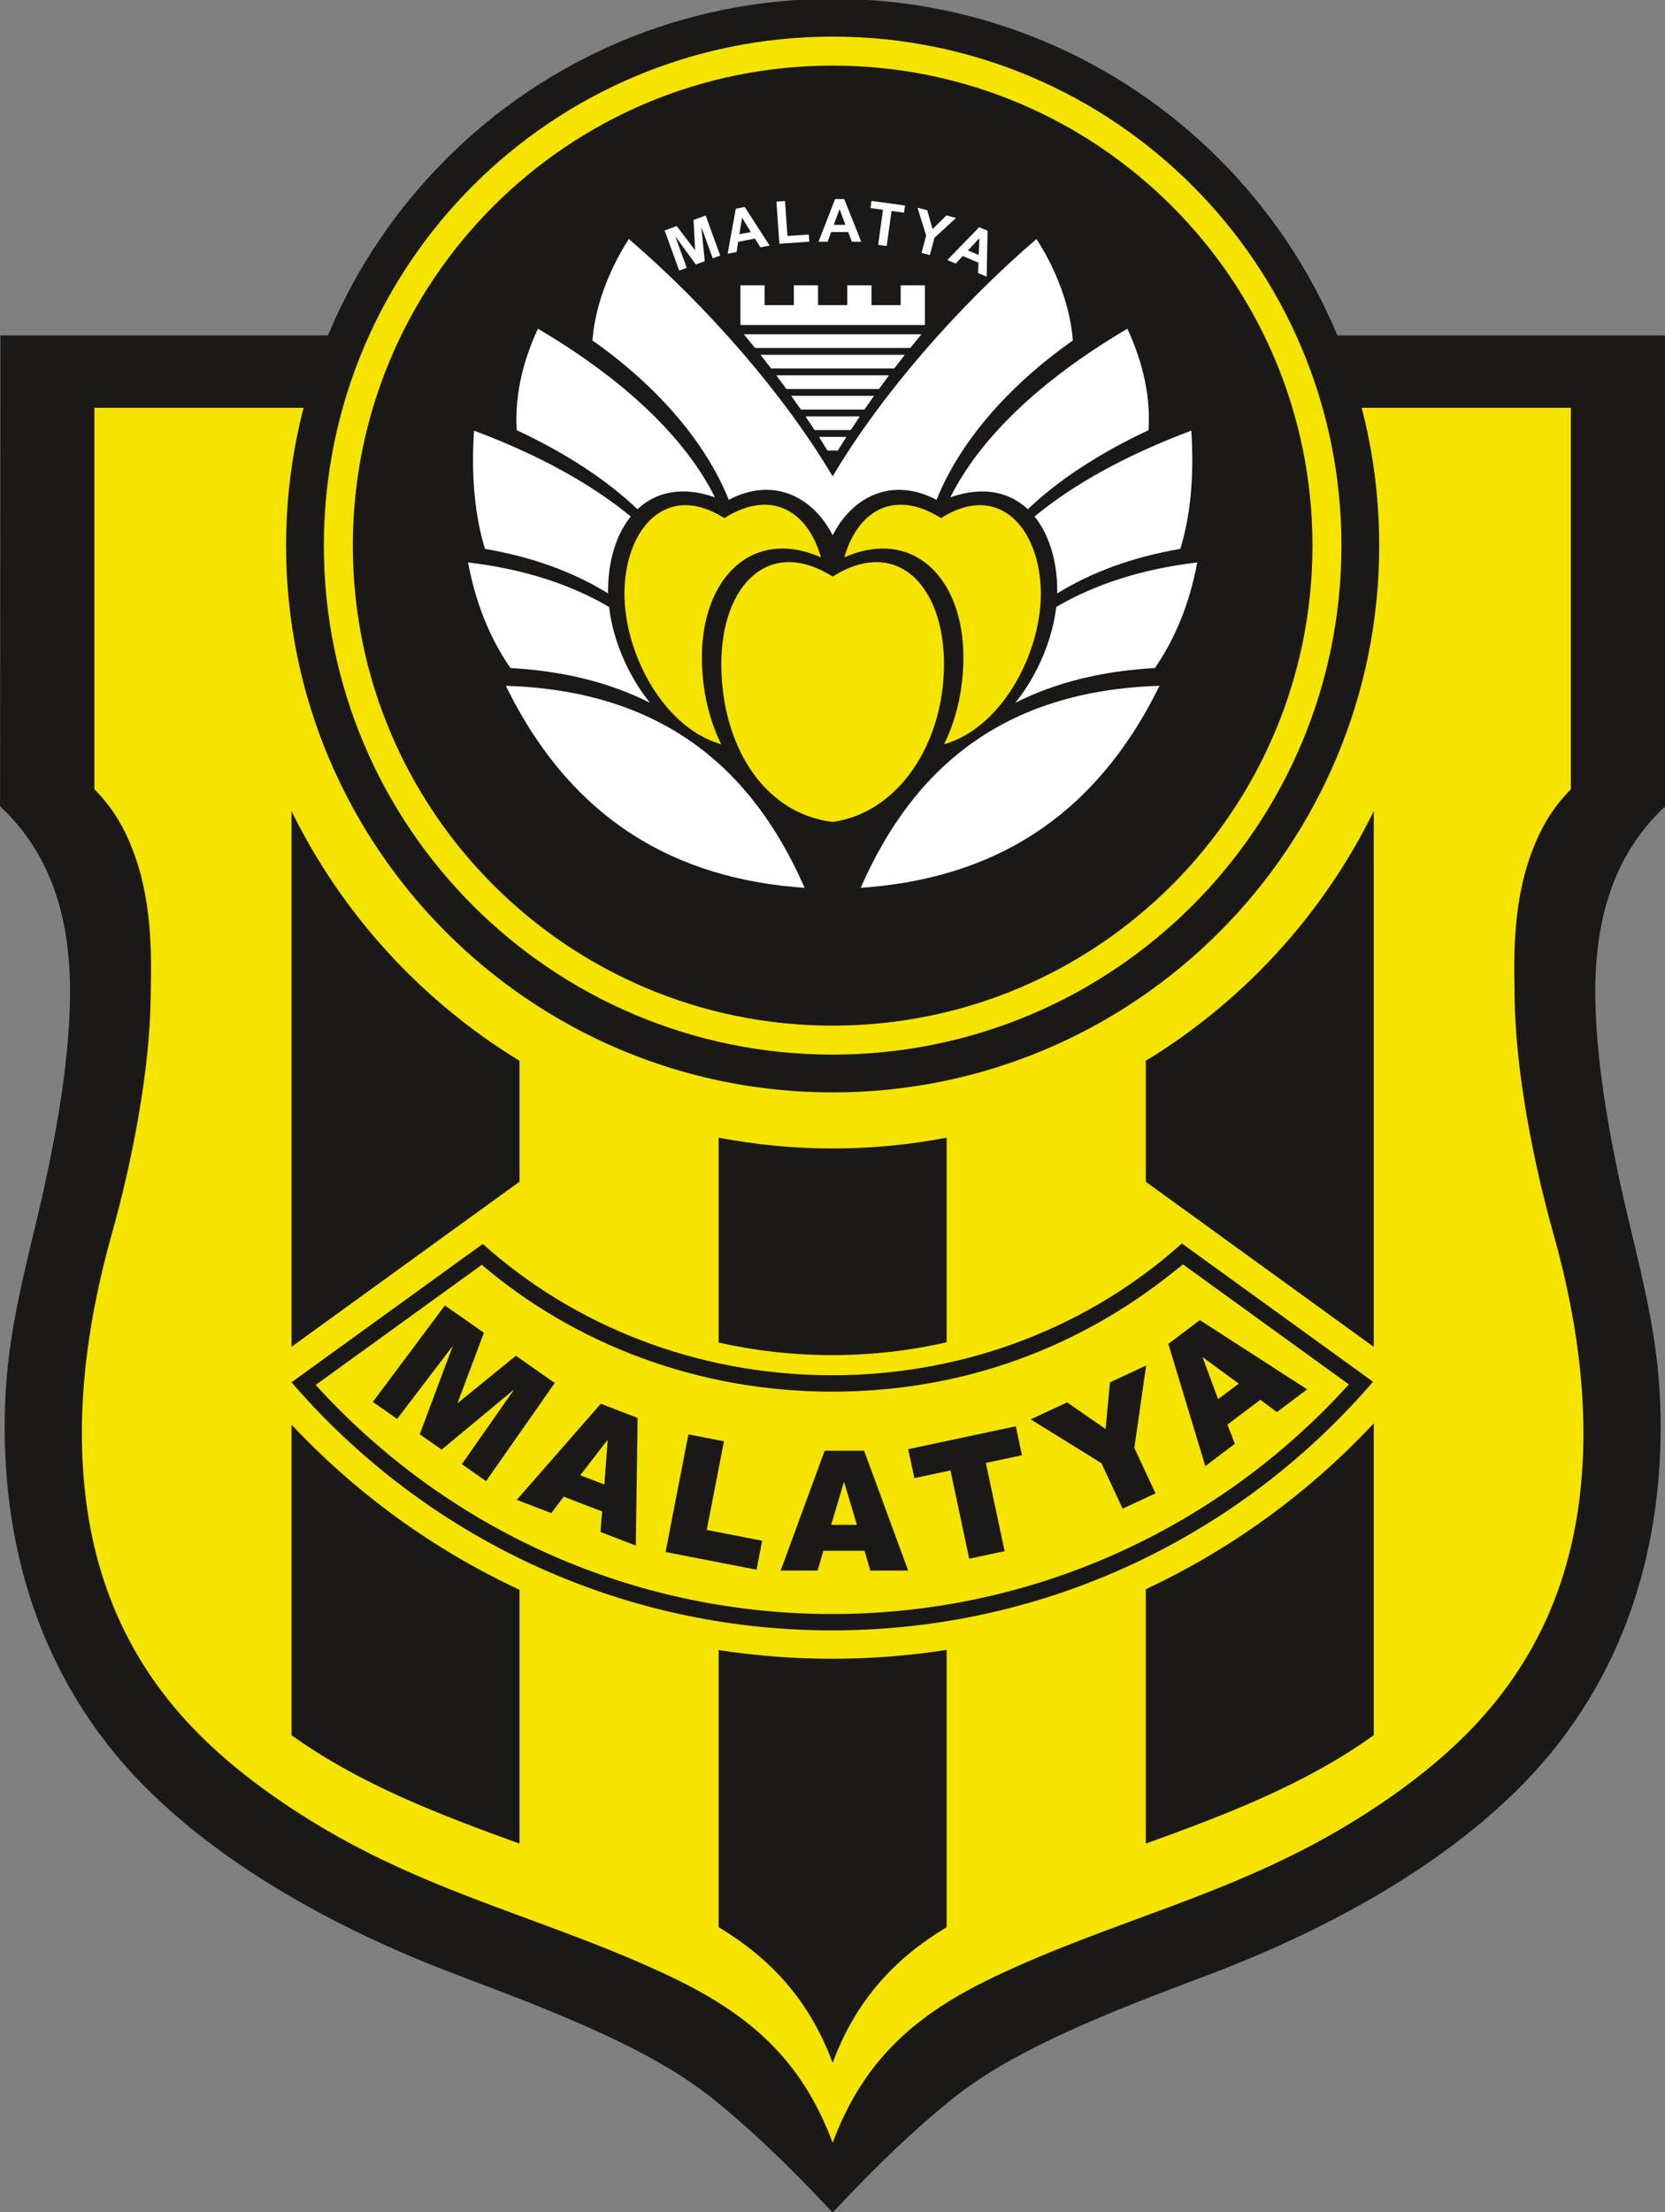
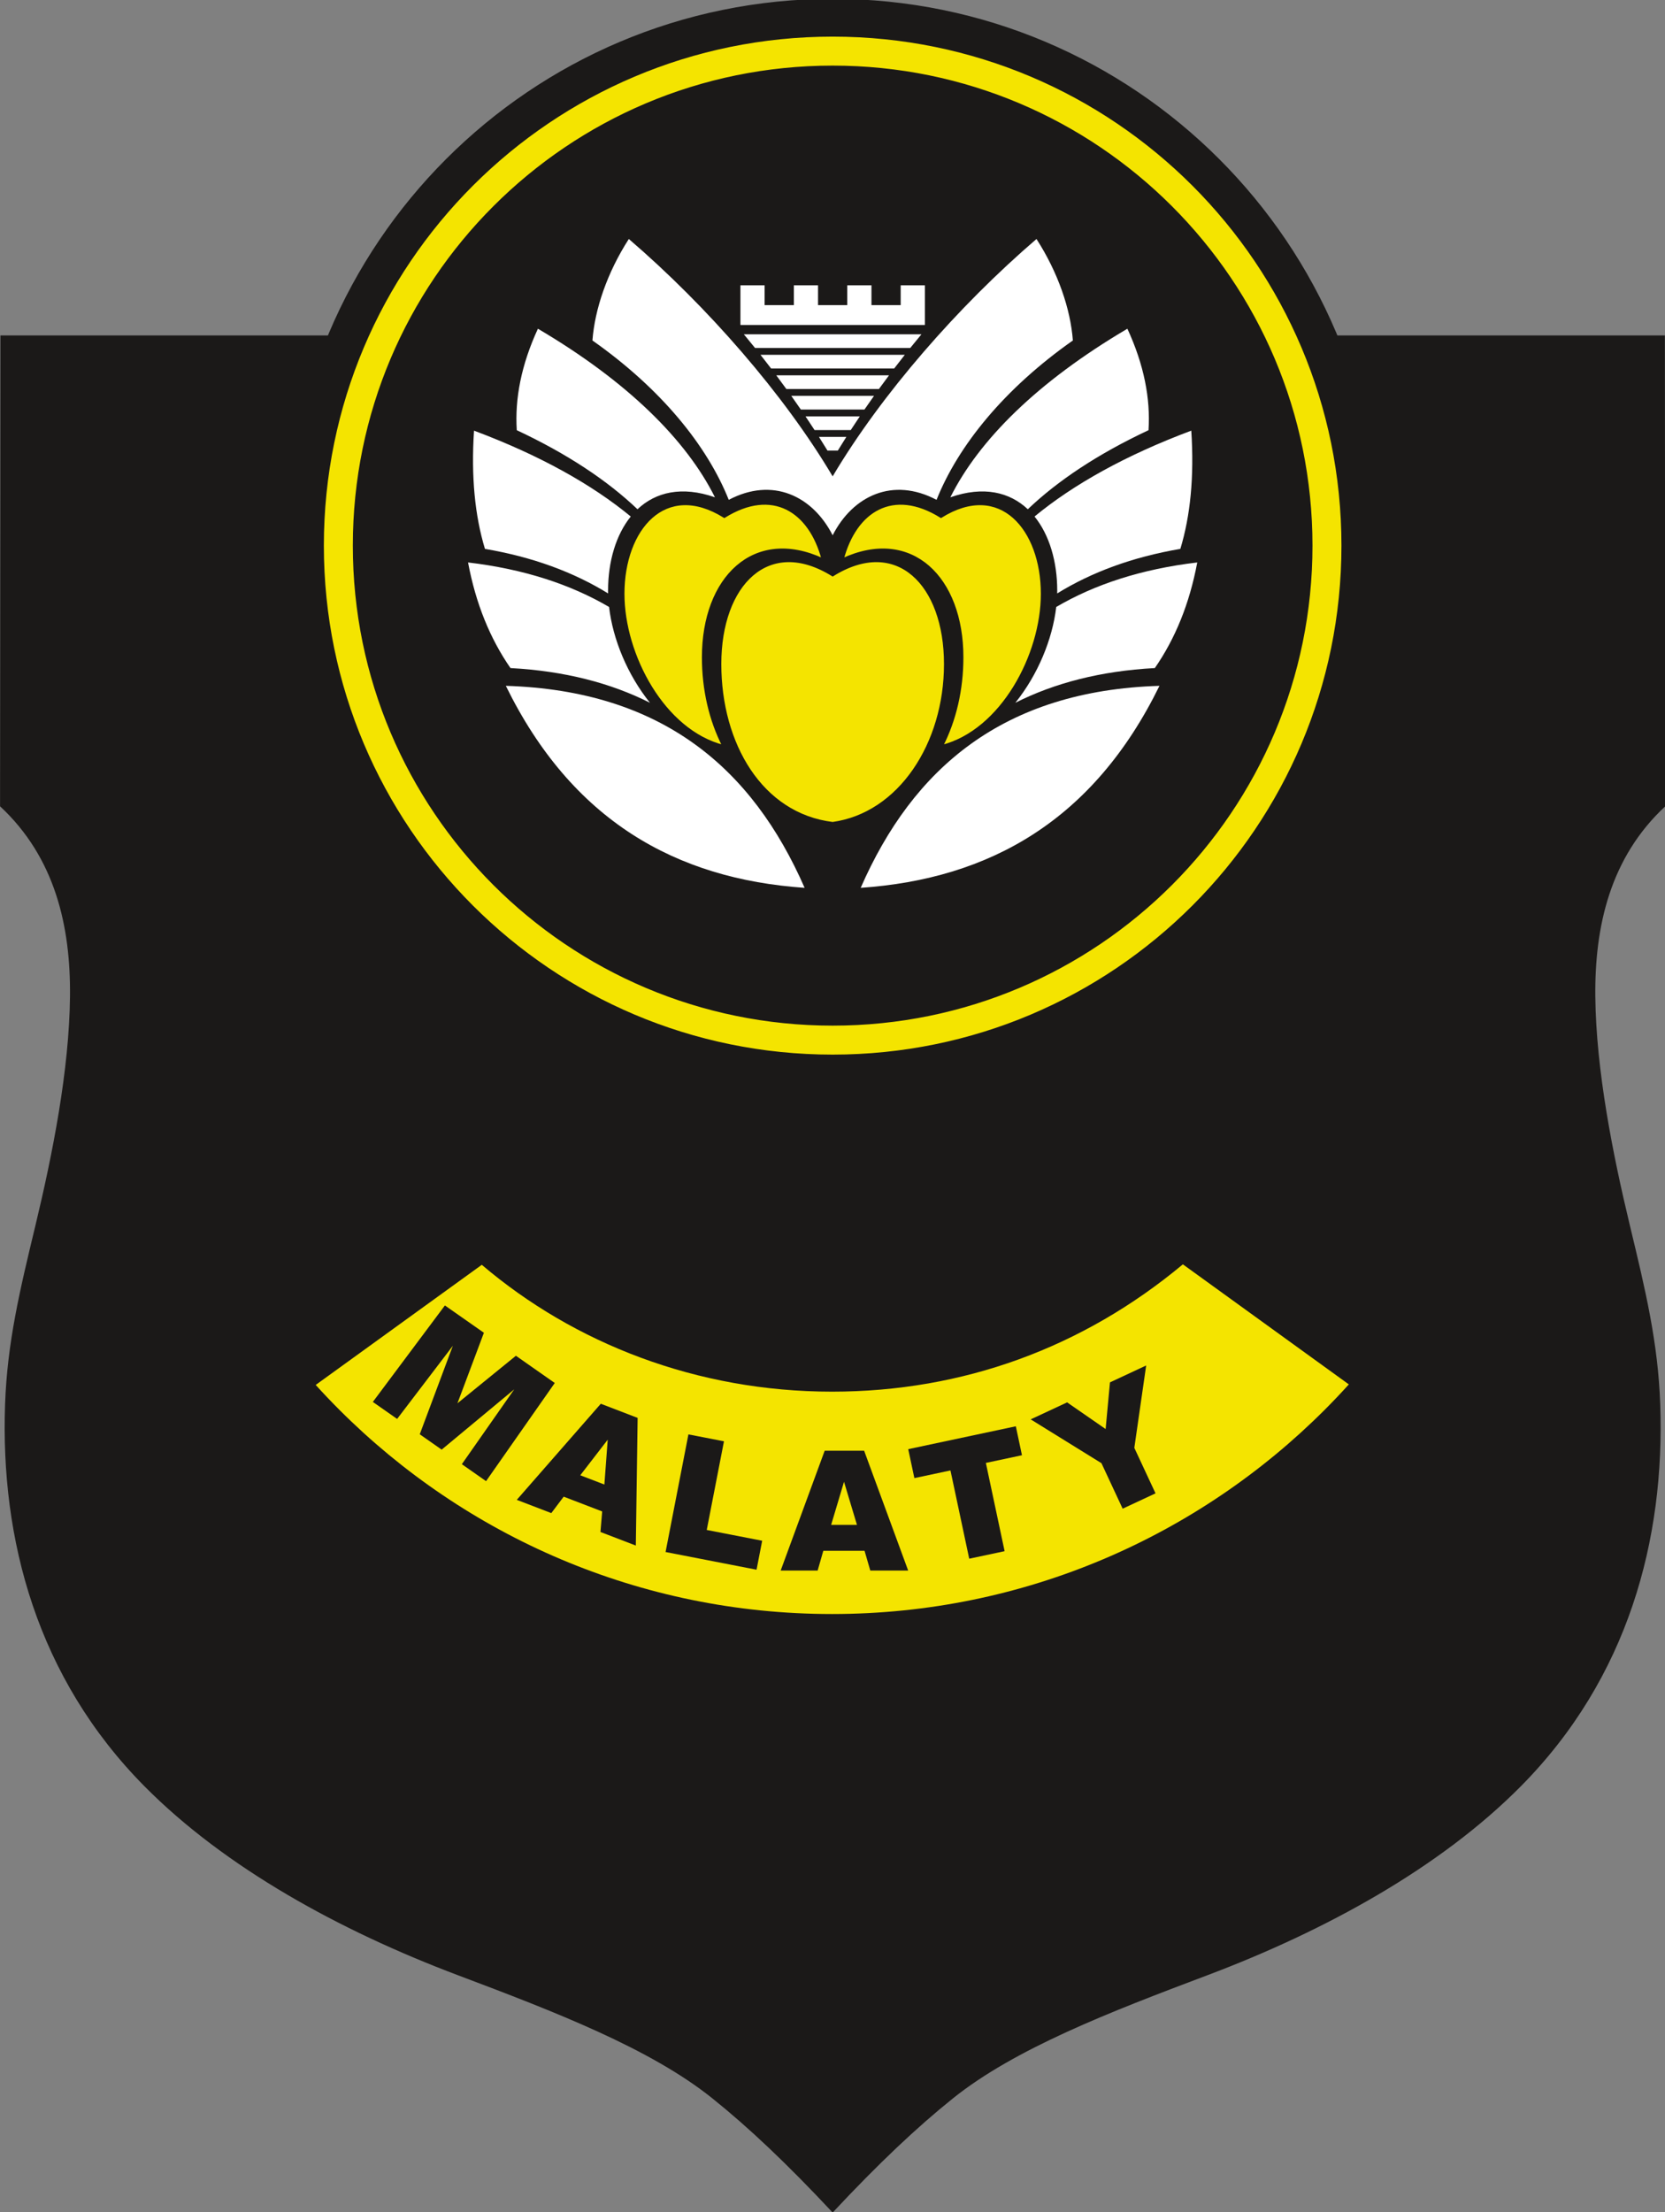
<svg xmlns="http://www.w3.org/2000/svg" viewBox="1 1.14 188.13 249.86" id="svg50" version="1.1">
  <rect x="1" y="1.14" width="188.13" height="249.86" fill="#808080" stroke="none" />
  <defs id="defs54" />
  <g transform="matrix(0.502,0,0,0.502,-55.1,-67.438)" id="g82">
    <path d="m 299.168,634.415 c 10.348,-11.065 18.923,-19.146 27.041,-25.663 13.995,-11.234 35.383,-19.471 57.271,-27.717 26.65,-10.041 52.431,-24.215 70.552,-42.492 24.214,-24.423 32.486,-55.566 31.409,-85.985 -0.494,-13.941 -3.338,-25.709 -6.826,-40.199 -3.858,-16.028 -7.614,-34.973 -7.786,-51.526 -0.164,-15.84 3.353,-31.29 15.742,-42.81 l -0.083,-105.939 -374.639,-9e-4 -0.083,105.939 c 12.389,11.52 15.907,26.97 15.742,42.81 -0.172,16.553 -3.927,35.498 -7.786,51.526 -3.488,14.49 -6.332,26.258 -6.826,40.199 -1.077,30.419 7.195,61.562 31.409,85.985 18.121,18.277 43.902,32.452 70.552,42.492 21.887,8.246 43.276,16.483 57.271,27.717 8.118,6.517 16.693,14.599 27.041,25.664 z" style="fill:#1b1918;fill-rule:evenodd" id="path2" />
-     <path d="m 299.168,618.72 c -7.059,-18.949 -19.003,-29.064 -36.432,-37.361 -26.755,-12.736 -52.931,-18.172 -79.389,-34.106 -10.254,-6.176 -19.49,-13.078 -27.017,-20.67 -14.805,-14.932 -22.319,-32.212 -24.974,-50.627 -2.82,-19.559 -0.399,-40.563 5.574,-61.752 4.418,-15.672 8.565,-36.525 8.739,-53.239 0.071,-6.854 0.77,-20.103 -3.754,-32.368 -1.942,-5.265 -4.576,-10.076 -8.907,-14.395 v -85.843 l 332.319,8e-4 v 85.843 c -4.33,4.319 -6.965,9.13 -8.907,14.395 -4.524,12.265 -3.825,25.514 -3.754,32.368 0.174,16.714 4.321,37.567 8.739,53.239 5.973,21.189 8.393,42.193 5.574,61.752 -2.655,18.415 -10.169,35.695 -24.974,50.627 -7.527,7.592 -16.763,14.494 -27.017,20.67 -26.458,15.934 -52.634,21.37 -79.389,34.106 -17.429,8.297 -29.373,18.412 -36.432,37.36 z" style="fill:#f4e400;fill-rule:evenodd" id="path4" />
    <path d="m 299.169,136.63 c 67.787,0 122.74,54.952 122.74,122.74 0,67.788 -54.953,122.74 -122.74,122.74 -67.788,0 -122.74,-54.952 -122.74,-122.74 0,-67.787 54.953,-122.74 122.74,-122.74 z" style="fill:#1b1918;fill-rule:evenodd;stroke:#1b1918;stroke-width:0.567;stroke-linecap:butt;stroke-linejoin:miter;stroke-dasharray:none" id="path6" />
    <path d="m 299.168,144.567 c 63.404,0 114.803,51.399 114.803,114.803 0,63.404 -51.399,114.803 -114.803,114.803 -63.404,0 -114.803,-51.399 -114.803,-114.803 0,-63.404 51.399,-114.803 114.803,-114.803 z" style="fill:#f4e400;fill-rule:evenodd;stroke:#1b1918;stroke-width:0.567;stroke-linecap:butt;stroke-linejoin:miter;stroke-dasharray:none" id="path8" />
    <path d="m 299.168,151.654 c 59.49,0 107.717,48.226 107.717,107.717 0,59.49 -48.226,107.716 -107.717,107.716 -59.49,0 -107.716,-48.226 -107.716,-107.716 0,-59.49 48.226,-107.717 107.716,-107.717 z" style="fill:#1b1918;fill-rule:evenodd;stroke:#1b1918;stroke-width:0.567;stroke-linecap:butt;stroke-linejoin:miter;stroke-dasharray:none" id="path10" />
    <path d="m 299.168,321.831 c -16.058,-1.961 -25.344,-17.837 -25.344,-35.816 0,-17.979 10.901,-29.011 25.344,-20.013 14.443,-8.997 25.344,2.034 25.344,20.014 0,17.979 -10.324,33.739 -25.344,35.815 z" style="fill:#f4e400;fill-rule:evenodd;stroke:#1b1918;stroke-width:0.567;stroke-linecap:butt;stroke-linejoin:miter;stroke-dasharray:none" id="path12" />
    <path d="m 225.608,290.917 c 35.151,1.073 55.476,18.534 67.249,45.447 -28.997,-1.987 -52.401,-15.161 -67.249,-45.447 z m -8.504,-27.759 c 12.573,1.488 23.045,4.926 31.739,10.015 0.853,7.296 4.133,15.235 9.202,21.555 -8.804,-4.439 -19.175,-7.146 -31.395,-7.81 -4.571,-6.595 -7.805,-14.466 -9.546,-23.76 z m 1.343,-29.654 c 14.828,5.548 26.569,12.134 35.279,19.319 -3.346,4.133 -5.106,10.138 -5.106,16.657 0,0.215 0.003,0.431 0.008,0.648 -7.714,-4.758 -16.875,-8.172 -27.721,-10.024 -2.263,-7.448 -3.137,-16.254 -2.461,-26.6 z m 14.381,-22.935 c 20.34,11.988 33.453,25.125 39.847,37.931 -7.479,-2.614 -13.36,-1.156 -17.435,2.687 -6.739,-6.427 -15.778,-12.453 -27.168,-17.785 -0.458,-7.068 0.993,-14.684 4.756,-22.832 z m 66.34,46.473 c -4.531,-8.882 -13.538,-13.175 -23.385,-7.972 -4.878,-12.213 -15.251,-25.01 -30.683,-35.855 0.53,-7.063 3.329,-15.287 8.19,-22.833 17.647,15.148 34.95,34.982 45.878,53.404 10.928,-18.422 28.232,-38.256 45.879,-53.404 4.861,7.546 7.66,15.77 8.19,22.833 -15.432,10.845 -25.805,23.641 -30.683,35.855 -9.847,-5.202 -18.854,-0.909 -23.385,7.973 z m 73.56,33.875 c -35.151,1.073 -55.476,18.534 -67.249,45.448 28.997,-1.987 52.401,-15.161 67.249,-45.448 z m 8.504,-27.759 c -12.573,1.488 -23.045,4.926 -31.739,10.015 -0.853,7.296 -4.133,15.235 -9.202,21.555 8.804,-4.439 19.175,-7.146 31.395,-7.81 4.571,-6.595 7.805,-14.466 9.546,-23.76 z m -1.343,-29.654 c -14.828,5.548 -26.569,12.134 -35.279,19.319 3.346,4.133 5.106,10.137 5.106,16.657 0,0.215 -0.003,0.431 -0.008,0.648 7.714,-4.758 16.875,-8.172 27.721,-10.024 2.263,-7.448 3.137,-16.254 2.461,-26.6 z m -14.381,-22.935 c -20.34,11.988 -33.453,25.125 -39.847,37.931 7.479,-2.614 13.36,-1.156 17.435,2.687 6.739,-6.427 15.778,-12.453 27.168,-17.785 0.458,-7.068 -0.993,-14.684 -4.756,-22.832 z" style="fill:#ffffff;fill-rule:evenodd" id="path14" />
    <path d="m 274.633,304.515 c -13.516,-3.412 -22.61,-20.557 -22.61,-34.302 0,-14.564 9.398,-25.697 22.765,-17.369 10.779,-6.715 19.288,-1.375 22.179,9.67 -15.504,-7.203 -26.945,4.088 -26.945,21.989 0,7.234 1.593,14.14 4.61,20.012 z" style="fill:#f4e400;fill-rule:evenodd;stroke:#1b1918;stroke-width:0.567;stroke-linecap:butt;stroke-linejoin:miter;stroke-dasharray:none" id="path16" />
    <path d="m 323.704,304.515 c 13.516,-3.412 22.61,-20.556 22.61,-34.302 0,-14.564 -9.398,-25.697 -22.765,-17.369 -10.779,-6.715 -19.288,-1.375 -22.179,9.669 15.504,-7.203 26.945,4.088 26.945,21.989 0,7.234 -1.593,14.14 -4.61,20.012 z" style="fill:#f4e400;fill-rule:evenodd;stroke:#1b1918;stroke-width:0.567;stroke-linecap:butt;stroke-linejoin:miter;stroke-dasharray:none" id="path18" />
    <path d="m 298.002,237.984 c -0.621,-1.016 -1.26,-2.043 -1.92,-3.078 h 6.173 c -0.66,1.036 -1.3,2.062 -1.921,3.078 z m -2.91,-4.618 c -0.663,-1.02 -1.343,-2.047 -2.039,-3.079 h 12.229 c -0.696,1.032 -1.376,2.059 -2.038,3.079 z m -3.087,-4.618 c -0.703,-1.023 -1.421,-2.05 -2.153,-3.079 h 18.632 c -0.732,1.028 -1.45,2.055 -2.154,3.079 z m -3.259,-4.618 c -0.744,-1.026 -1.5,-2.053 -2.269,-3.078 h 25.38 c -0.769,1.025 -1.526,2.052 -2.269,3.078 z m -3.433,-4.618 c -0.785,-1.03 -1.583,-2.057 -2.39,-3.078 h 32.49 c -0.808,1.022 -1.604,2.049 -2.39,3.078 z m -3.617,-4.618 c -0.831,-1.033 -1.672,-2.06 -2.522,-3.078 h 39.987 c -0.85,1.018 -1.69,2.046 -2.521,3.078 z" style="fill:#ffffff;fill-rule:evenodd" id="path20" />
    <path d="m 320.21,200.523 v 9.487 h -42.083 v -9.487 h 6.012 v 4.452 h 6.012 v -4.452 h 6.012 v 4.452 h 6.012 v -4.452 h 6.012 v 4.452 h 6.012 v -4.452 z" style="fill:#ffffff;fill-rule:evenodd;stroke:#1b1918;stroke-width:0.567;stroke-linecap:butt;stroke-linejoin:miter;stroke-dasharray:none" id="path22" />
-     <path d="m 333.841,198.86 -1.942,-0.82 0.076,-2.334 -3.532,-1.492 -1.577,1.7 -1.893,-0.799 7.175,-7.382 1.887,0.797 z m -1.809,-4.883 0.168,-3.794 -2.579,2.775 z m -12.859,-0.478 1.045,-3.9 -1.956,-6.274 2.194,0.588 1.199,4.249 3.118,-3.093 2.155,0.578 -4.848,4.465 -1.042,3.887 z m -9.764,-1.798 1.095,-7.893 -2.818,-0.391 0.223,-1.608 7.55,1.047 -0.223,1.608 -2.812,-0.39 -1.095,7.893 z m -3.8,-0.708 h -2.108 l -0.838,-2.18 h -3.835 l -0.79,2.18 h -2.055 l 3.736,-9.592 h 2.048 z m -3.567,-3.795 -1.322,-3.56 -1.295,3.56 z m -14.867,4.258 -0.664,-9.491 1.932,-0.135 0.551,7.878 4.803,-0.336 0.113,1.613 z m -6.423,-2.635 -1.977,-3.242 -0.592,3.741 z m 4.225,3.044 -2.069,0.402 -1.238,-1.98 -3.764,0.732 -0.36,2.291 -2.017,0.392 1.837,-10.129 2.01,-0.391 z m -20.347,5.616 -3.28,-9.014 2.724,-0.992 4.139,5.457 -0.356,-6.834 2.73,-0.994 3.281,9.014 -1.689,0.615 -2.583,-7.096 0.792,7.747 -2.019,0.734 -4.632,-6.349 2.583,7.096 z" style="fill:#ffffff;fill-rule:evenodd" id="path24" />
-     <path d="m 299.168,600.722 c -5.281,-14.143 -13.942,-23.449 -25.658,-30.505 v -62.346 c 8.32,1.277 16.841,1.944 25.518,1.944 8.775,0 17.389,-0.681 25.798,-1.987 v 62.388 c -11.714,7.054 -20.378,16.363 -25.658,30.505 z M 273.51,438.677 v -46.103 c 8.31,1.591 16.885,2.434 25.658,2.434 8.773,0 17.349,-0.843 25.658,-2.434 v 46.04 c -8.27,1.887 -16.909,2.888 -25.798,2.888 -8.789,0 -17.334,-0.979 -25.518,-2.824 z" style="fill:#1b1918;fill-rule:evenodd" id="path26" />
    <path d="m 420.967,527.02 c -15.577,11.145 -33.387,17.897 -51.316,24.388 v -57.237 c 19.44,-9.096 36.838,-21.829 51.316,-37.325 z M 369.651,402.495 v -27.217 c 22.008,-13.411 39.89,-32.918 51.316,-56.17 v 120.544 z" style="fill:#1b1918;fill-rule:evenodd" id="path28" />
    <path d="m 228.686,551.407 c -17.93,-6.49 -35.74,-13.242 -51.316,-24.385 v -69.882 c 14.492,15.437 31.889,28.114 51.316,37.161 z M 177.37,439.632 V 319.108 c 11.426,23.252 29.31,42.757 51.316,56.17 v 27.206 z" style="fill:#1b1918;fill-rule:evenodd" id="path30" />
    <path d="m 377.767,416.379 c -20.429,18.369 -48.172,29.657 -78.738,29.657 -30.505,0 -58.196,-11.242 -78.613,-29.546 l -43.045,31.123 c 0.826,0.96 1.664,1.91 2.513,2.85 1.841,2.039 3.734,4.031 5.677,5.974 29.039,29.039 69.157,47 113.469,47 44.312,0 84.43,-17.962 113.469,-47 2.358,-2.358 4.644,-4.79 6.843,-7.28 0.487,-0.553 0.969,-1.112 1.453,-1.668 z" style="fill:#1b1918;fill-rule:evenodd" id="path32" />
    <path d="m 377.997,421.077 37.357,27.011 c -1.773,1.96 -3.594,3.876 -5.463,5.745 -28.372,28.372 -67.568,45.921 -110.863,45.921 -43.295,0 -82.491,-17.549 -110.863,-45.921 -1.83,-1.83 -3.615,-3.705 -5.353,-5.622 l 37.384,-27.029 c 20.837,17.734 48.494,28.541 78.832,28.541 29.397,0 56.412,-9.85 78.968,-28.645 z" style="fill:#f4e400;fill-rule:evenodd" id="path34" />
-     <path d="m 395.443,451.548 -7.411,5.585 1.659,4.323 -6.647,5.009 -8.315,-27.494 7.093,-5.345 24.142,15.568 -6.809,5.131 z m -4.872,-3.631 -8.162,-5.986 3.52,9.484 z" style="fill:#1b1918;fill-rule:evenodd" id="path36" />
    <path d="m 343.742,455.955 8.199,-3.823 8.669,6.001 0.976,-10.498 8.149,-3.8 -2.667,18.532 4.773,10.235 -7.398,3.45 -4.773,-10.235 z" style="fill:#1b1918;fill-rule:evenodd" id="path38" />
    <path d="m 316.178,462.66 24.218,-5.148 1.385,6.515 -8.129,1.728 4.221,19.858 -7.967,1.693 -4.221,-19.858 -8.123,1.727 z" style="fill:#1b1918;fill-rule:evenodd" id="path40" />
    <path d="m 304.64,479.692 -2.915,-9.693 -2.897,9.693 z m 1.706,5.832 h -9.28 l -1.276,4.451 h -8.323 l 9.906,-26.962 h 8.881 l 9.912,26.962 h -8.525 z" style="fill:#1b1918;fill-rule:evenodd" id="path42" />
    <path d="m 266.704,459.337 8.001,1.555 -3.877,19.947 12.477,2.425 -1.267,6.519 -20.478,-3.981 z" style="fill:#1b1918;fill-rule:evenodd" id="path44" />
    <path d="m 247.291,476.673 -8.663,-3.325 -2.787,3.698 -7.77,-2.982 18.91,-21.621 8.291,3.183 -0.408,28.723 -7.959,-3.055 z m 0.497,-6.056 0.752,-10.093 -6.178,8.011 z" style="fill:#1b1918;fill-rule:evenodd" id="path46" />
    <path d="m 211.892,430.325 8.778,6.146 -5.957,15.872 13.16,-10.697 8.748,6.125 -15.465,22.086 -5.45,-3.816 11.792,-16.841 -16.335,13.566 -4.932,-3.453 7.453,-19.917 -12.547,16.463 -5.465,-3.827 z" style="fill:#1b1918;fill-rule:evenodd" id="path48" />
  </g>
</svg>